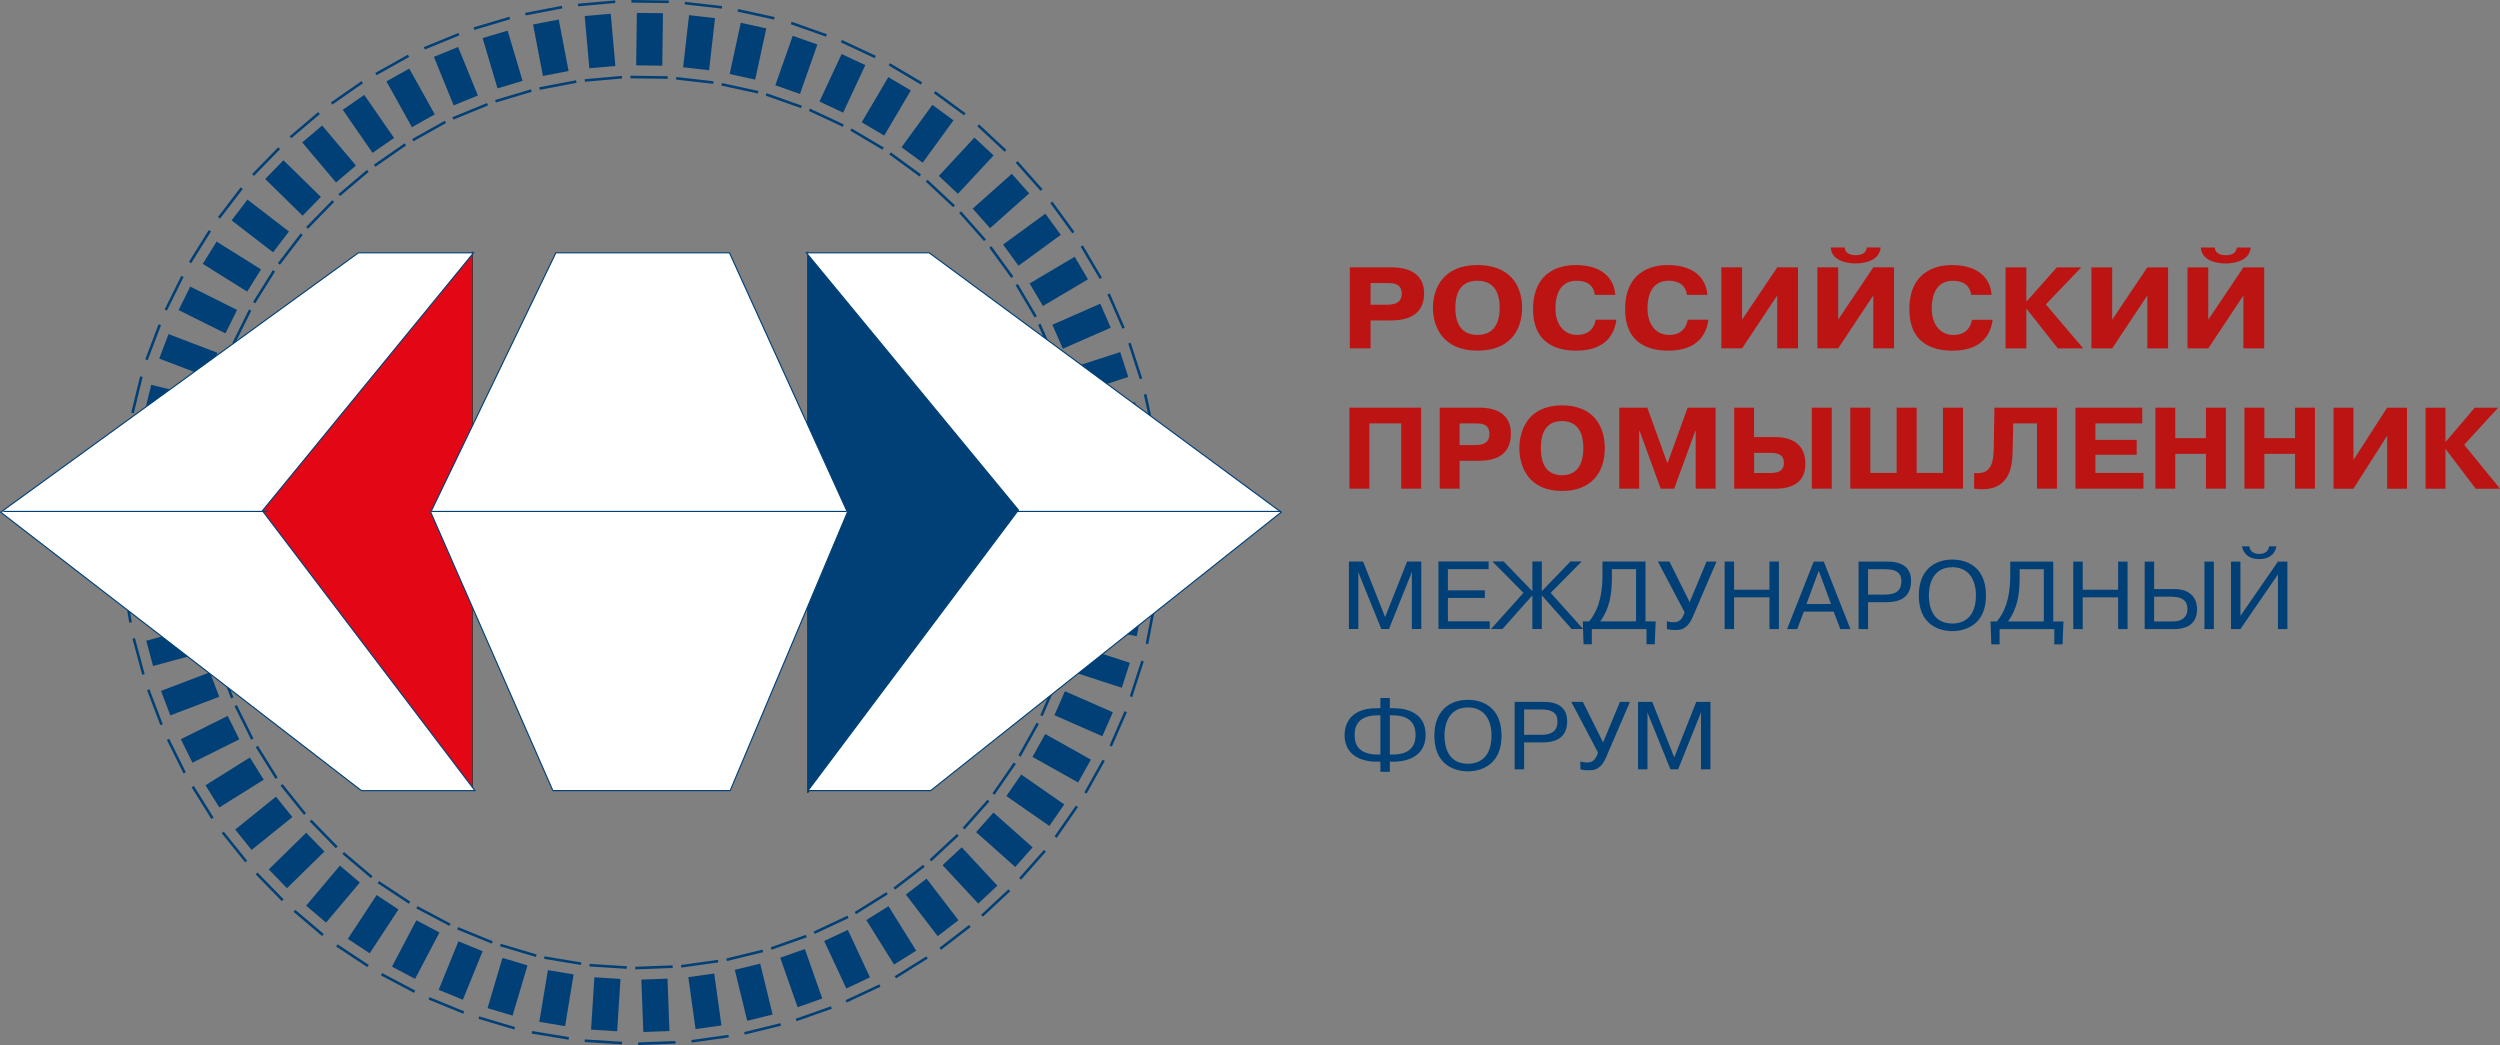
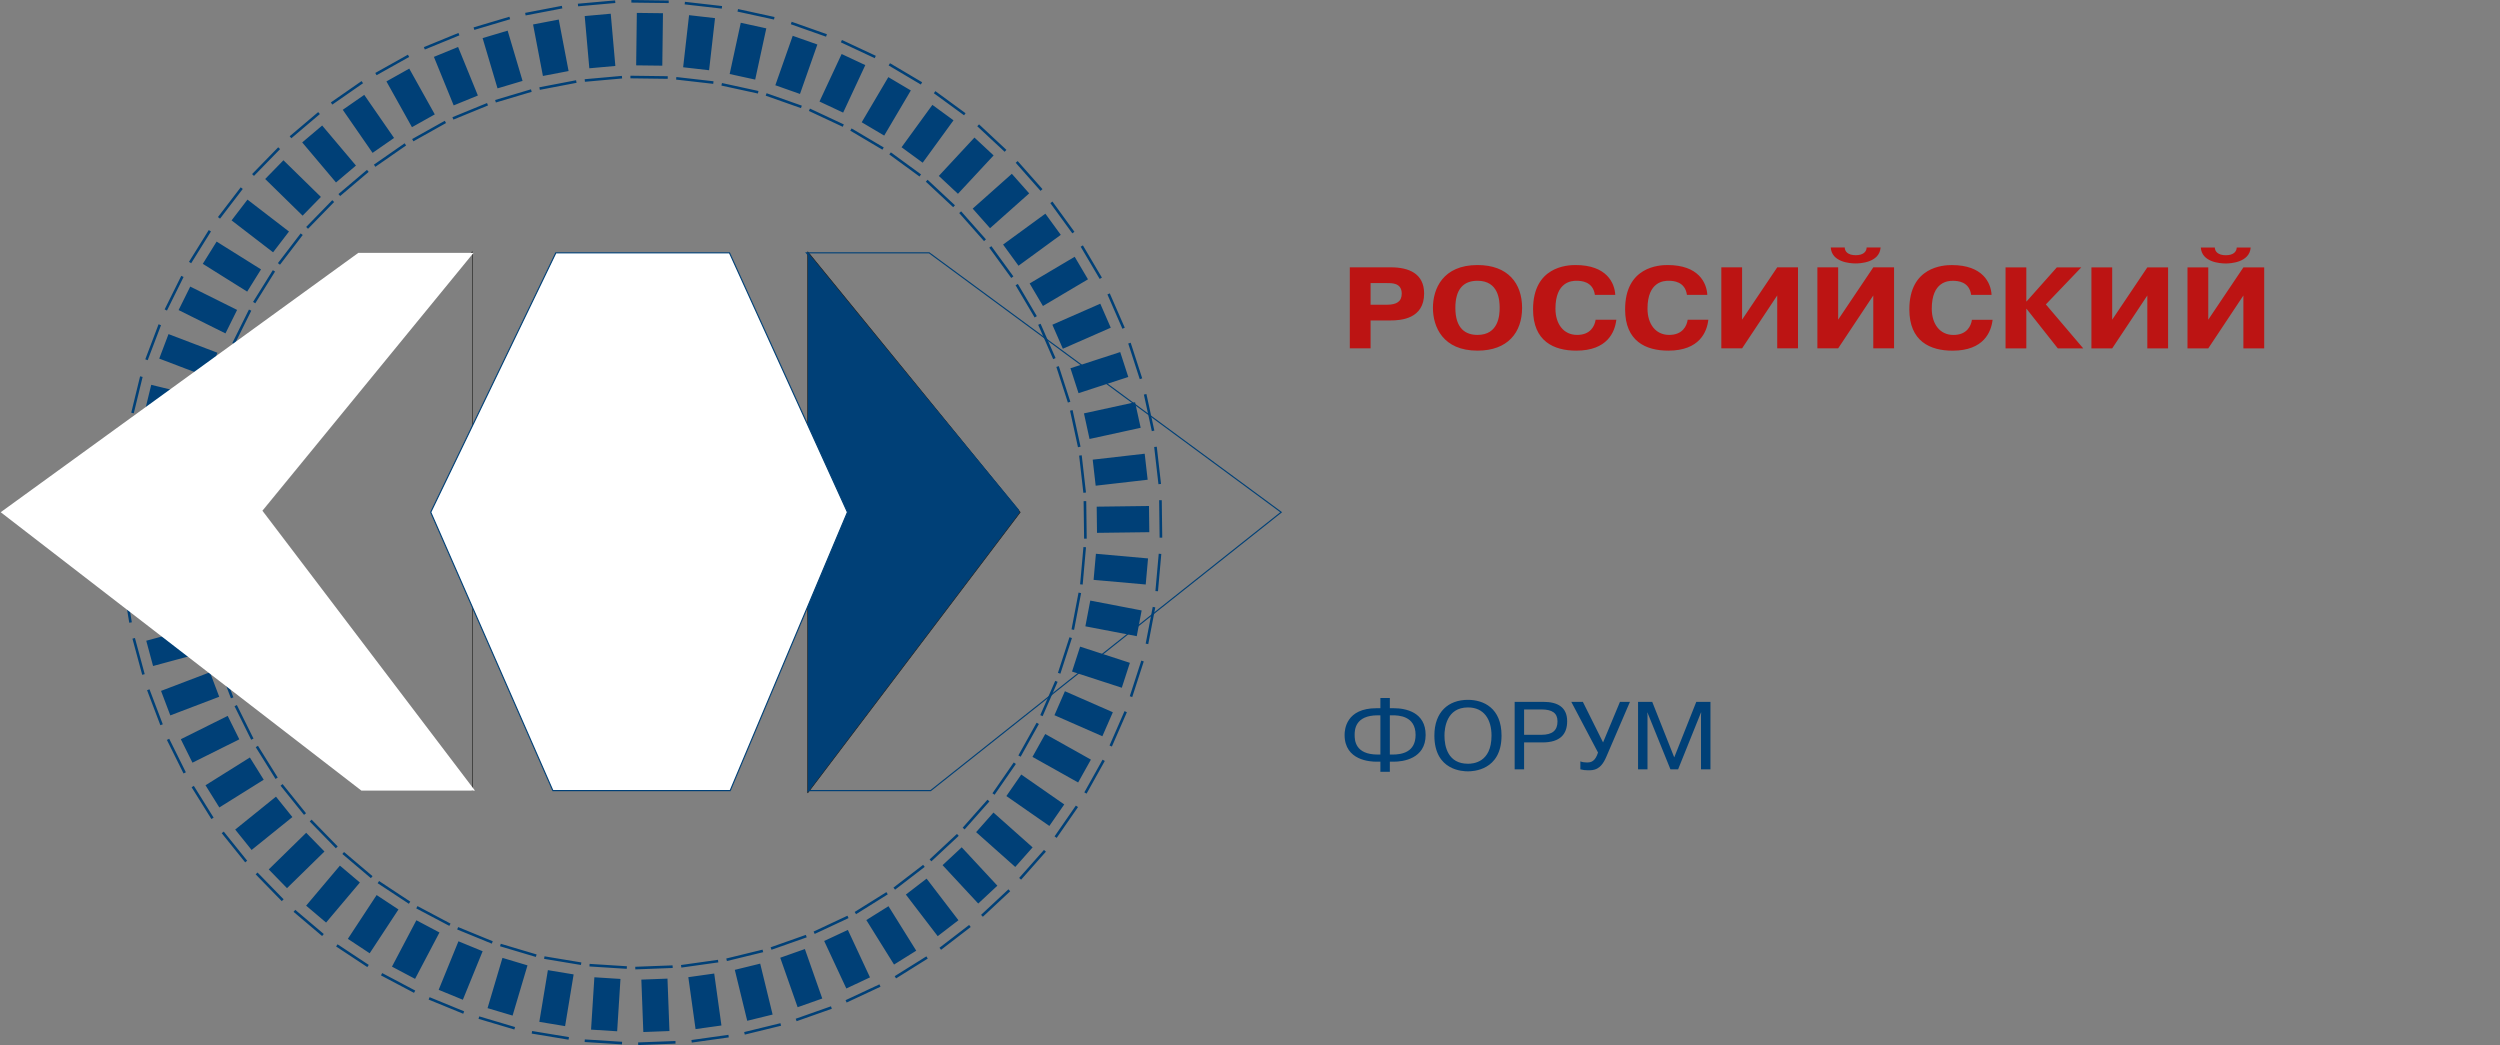
<svg xmlns="http://www.w3.org/2000/svg" width="500" height="209" viewBox="0 0 500 209" fill="none">
  <rect x="0" y="0" width="500" height="209" fill="#808080" stroke="none" />
  <g clip-path="url(#clip0_3308_4460)">
    <path d="M37.596 93.832L38.322 88.643L27.96 87.187L27.234 92.376L37.596 93.832ZM40.022 95.31L41.059 87.894L40.544 87.823L39.507 95.239L40.022 95.31ZM26.091 85.794L25.576 85.724L24.539 93.147L25.054 93.217L26.091 85.801V85.794ZM39.169 84.543L40.41 79.453L30.246 76.965L29.004 82.055L39.169 84.543ZM41.433 86.254L43.203 78.979L42.695 78.852L40.925 86.127L41.433 86.254ZM28.525 75.388L28.017 75.261L26.246 82.542L26.754 82.663L28.525 75.388ZM41.63 75.445L43.485 70.546L33.702 66.82L31.847 71.719L41.63 75.445ZM43.669 77.424L46.328 70.425L45.841 70.242L43.182 77.247L43.669 77.431V77.424ZM32.2 65.039L31.713 64.855L29.054 71.861L29.54 72.044L32.2 65.046V65.039ZM45.093 66.679L47.421 61.985L38.047 57.319L35.719 62.013L45.093 66.679ZM46.928 68.849L50.257 62.14L49.791 61.907L46.462 68.616L46.928 68.849ZM36.721 55.403L36.255 55.17L32.926 61.879L33.392 62.112L36.714 55.403H36.721ZM49.438 58.323L52.203 53.876L43.323 48.319L40.558 52.766L49.431 58.323H49.438ZM51.054 60.663L55.011 54.307L54.566 54.032L50.609 60.387L51.054 60.663ZM42.194 46.291L41.75 46.015L37.793 52.37L38.237 52.646L42.194 46.291ZM54.616 50.461L57.797 46.305L49.495 39.921L46.314 44.078L54.616 50.461ZM55.998 52.943L60.548 46.997L60.132 46.679L55.582 52.625L55.998 52.943ZM48.557 37.786L48.141 37.468L43.591 43.413L44.007 43.731L48.557 37.786ZM60.527 43.13L64.18 39.384L56.69 32.053L53.036 35.8L60.52 43.13H60.527ZM61.606 45.76L66.826 40.402L66.452 40.034L61.232 45.393L61.606 45.76ZM56.013 29.819L55.639 29.458L50.419 34.817L50.793 35.184L56.013 29.826V29.819ZM67.2 36.492L71.192 33.113L64.434 25.104L60.442 28.483L67.2 36.492ZM68.025 39.214L73.731 34.379L73.392 33.976L67.686 38.811L68.025 39.207V39.214ZM63.976 22.813L63.637 22.417L57.931 27.253L58.27 27.648L63.976 22.813ZM74.514 30.575L78.81 27.592L72.849 18.974L68.554 21.958L74.514 30.575ZM75.078 33.361L81.222 29.091L80.926 28.659L74.782 32.929L75.078 33.361ZM72.61 16.648L72.313 16.217L66.17 20.487L66.466 20.918L72.61 16.648ZM82.393 25.436L86.957 22.877L81.85 13.722L77.286 16.281L82.393 25.436ZM82.682 28.264L89.207 24.609L88.953 24.156L82.428 27.811L82.682 28.264ZM81.836 11.389L81.582 10.936L75.057 14.591L75.311 15.044L81.836 11.389ZM90.737 21.081L95.576 19.102L91.619 9.395L86.78 11.375L90.737 21.081ZM90.681 23.923L97.6 21.088L97.403 20.607L90.483 23.442L90.681 23.923ZM91.887 7.069L91.689 6.589L84.77 9.424L84.967 9.904L91.887 7.069ZM99.505 17.674L104.513 16.182L101.529 6.129L96.521 7.621L99.505 17.674ZM99.173 20.501L106.34 18.366L106.192 17.864L99.025 19.999L99.173 20.501ZM102.03 3.846L101.882 3.344L94.716 5.479L94.864 5.981L102.03 3.846ZM108.583 15.192L113.718 14.21L111.75 3.909L106.615 4.892L108.583 15.192ZM107.969 17.97L115.312 16.564L115.213 16.048L107.87 17.454L107.969 17.97ZM112.469 1.683L112.371 1.166L105.028 2.573L105.127 3.089L112.469 1.683ZM117.865 13.658L123.071 13.191L122.147 2.743L116.941 3.21L117.865 13.658ZM116.977 16.359L124.425 15.694L124.376 15.178L116.934 15.842L116.984 16.366L116.977 16.359ZM123.071 0.594L123.021 0.078L115.573 0.742L115.622 1.265L123.071 0.601V0.594ZM127.232 13.071L132.459 13.135L132.593 2.644L127.366 2.58L127.232 13.071ZM126.076 15.666L133.545 15.765V15.242L126.083 15.143V15.666H126.076ZM133.743 0.615V0.099L126.273 0V0.523L133.743 0.615ZM136.628 13.453L141.819 14.047L143.004 3.627L137.813 3.033L136.628 13.453ZM135.217 15.92L142.645 16.769L142.701 16.253L135.274 15.404L135.217 15.92ZM144.359 1.725L144.415 1.209L136.988 0.361L136.931 0.877L144.359 1.725ZM145.932 14.803L151.038 15.92L153.26 5.67L148.153 4.553L145.932 14.803ZM144.281 17.115L151.581 18.706L151.694 18.197L144.394 16.606L144.281 17.115ZM154.798 3.909L154.911 3.4L147.61 1.81L147.497 2.319L154.798 3.909ZM155.066 17.051L159.996 18.791L163.474 8.9L158.543 7.161L155.066 17.051ZM153.14 19.137L160.194 21.625L160.363 21.131L153.317 18.642L153.14 19.137ZM165.209 7.338L165.385 6.843L158.332 4.355L158.162 4.85L165.209 7.338ZM163.89 20.303L168.63 22.523L173.06 13.022L168.327 10.802L163.897 20.303H163.89ZM161.774 22.191L168.545 25.358L168.764 24.884L161.993 21.717L161.774 22.191ZM174.943 11.636L175.162 11.163L168.39 7.995L168.171 8.469L174.943 11.636ZM172.34 24.453L176.84 27.118L182.166 18.091L177.666 15.425L172.34 24.453ZM170.048 26.128L176.481 29.939L176.749 29.494L170.316 25.683L170.048 26.136V26.128ZM184.169 16.903L184.43 16.451L177.997 12.64L177.729 13.092L184.162 16.903H184.169ZM180.311 29.451L184.536 32.541L190.701 24.064L186.475 20.975L180.311 29.451ZM177.863 30.893L183.901 35.305L184.211 34.88L178.173 30.469L177.863 30.893ZM192.81 23.067L193.113 22.643L187.075 18.225L186.772 18.649L192.81 23.06V23.067ZM187.766 35.191L191.589 38.762L198.721 31.084L194.89 27.514L187.759 35.191H187.766ZM185.164 36.337L190.637 41.441L190.99 41.059L185.523 35.955L185.164 36.337ZM200.928 30.356L201.281 29.974L195.807 24.87L195.455 25.252L200.928 30.356ZM194.538 41.724L198.008 45.64L205.838 38.677L202.367 34.76L194.538 41.724ZM191.843 42.614L196.802 48.22L197.19 47.874L192.224 42.268L191.836 42.614H191.843ZM208.109 38.168L208.497 37.821L203.531 32.215L203.143 32.562L208.102 38.168H208.109ZM200.618 48.913L203.7 53.148L212.158 46.969L209.075 42.735L200.618 48.913ZM197.853 49.542L202.254 55.594L202.678 55.283L198.276 49.231L197.853 49.542ZM214.464 46.672L214.887 46.361L210.486 40.31L210.063 40.621L214.464 46.672ZM205.929 56.69L208.588 61.2L217.596 55.862L214.937 51.352L205.929 56.69ZM203.115 57.05L206.924 63.497L207.368 63.229L203.566 56.782L203.115 57.05ZM219.931 55.792L220.382 55.523L216.58 49.076L216.136 49.344L219.938 55.792H219.931ZM210.472 64.947L212.567 69.747L222.153 65.54L220.058 60.74L210.472 64.947ZM207.636 64.961L210.634 71.825L211.114 71.613L208.116 64.749L207.636 64.961ZM224.48 65.753L224.953 65.54L221.955 58.676L221.482 58.888L224.48 65.753ZM214.09 73.649L215.706 78.633L225.658 75.395L224.043 70.411L214.09 73.649ZM211.269 73.388L213.575 80.513L214.069 80.351L211.763 73.225L211.269 73.388ZM227.951 75.834L228.444 75.671L226.138 68.545L225.644 68.708L227.951 75.834ZM216.792 82.677L217.906 87.795L228.134 85.561L227.019 80.443L216.792 82.677ZM214.006 82.132L215.593 89.449L216.108 89.336L214.521 82.019L214.013 82.132H214.006ZM230.363 86.233L230.871 86.12L229.284 78.803L228.776 78.916L230.363 86.233ZM218.541 91.938L219.134 97.141L229.531 95.946L228.938 90.743L218.541 91.931V91.938ZM215.825 91.118L216.672 98.562L217.194 98.505L216.347 91.061L215.832 91.118H215.825ZM231.689 96.844L232.204 96.787L231.357 89.343L230.835 89.4L231.689 96.844ZM219.338 101.333L219.402 106.571L229.862 106.437L229.799 101.199L219.331 101.333H219.338ZM216.721 100.237L216.82 107.731H217.342L217.25 100.23H216.728L216.721 100.237ZM231.929 107.54H232.451L232.352 100.046H231.83L231.922 107.54H231.929ZM219.183 110.756L218.717 115.974L229.143 116.9L229.608 111.683L219.183 110.756ZM216.686 109.406L216.023 116.864L216.538 116.907L217.201 109.449L216.679 109.406H216.686ZM231.075 118.208L231.597 118.25L232.26 110.792L231.745 110.742L231.082 118.201L231.075 118.208ZM218.054 120.116L217.074 125.263L227.351 127.235L228.331 122.089L218.054 120.116ZM215.706 118.519L214.302 125.878L214.817 125.977L216.22 118.618L215.706 118.519ZM229.136 128.727L229.65 128.826L231.061 121.474L230.546 121.375L229.136 128.727ZM216.023 129.328L214.408 134.312L224.36 137.549L225.976 132.566L216.023 129.328ZM213.893 127.447L211.586 134.573L212.08 134.736L214.387 127.61L213.893 127.447ZM225.954 139.246L226.448 139.409L228.755 132.283L228.261 132.12L225.954 139.246ZM212.983 138.242L210.888 143.042L220.474 147.249L222.569 142.449L212.976 138.242H212.983ZM211.05 136.164L208.052 143.028L208.525 143.233L211.523 136.369L211.043 136.164H211.05ZM221.899 149.101L222.378 149.306L225.376 142.442L224.903 142.229L221.906 149.094L221.899 149.101ZM209.047 146.803L206.494 151.377L215.628 156.495L218.181 151.922L209.047 146.803ZM207.319 144.548L203.672 151.087L204.131 151.342L207.777 144.803L207.326 144.548H207.319ZM216.862 158.475L217.314 158.729L220.96 152.19L220.509 151.936L216.862 158.475ZM204.251 154.905L201.274 159.21L209.872 165.191L212.849 160.886L204.251 154.905ZM202.748 152.494L198.488 158.652L198.918 158.949L203.178 152.791L202.748 152.494ZM210.909 167.276L211.339 167.573L215.6 161.416L215.169 161.119L210.909 167.276ZM198.692 162.512L195.222 166.428L203.051 173.391L206.522 169.475L198.692 162.512ZM197.493 159.938L192.535 165.537L192.922 165.884L197.881 160.285L197.493 159.938ZM203.834 175.59L204.222 175.936L209.181 170.33L208.793 169.984L203.834 175.583V175.59ZM192.344 169.461L188.514 173.031L195.645 180.708L199.475 177.138L192.344 169.461ZM191.392 166.781L185.918 171.886L186.278 172.267L191.745 167.163L191.392 166.781ZM196.216 182.97L196.569 183.352L202.043 178.248L201.683 177.866L196.216 182.97ZM185.319 175.724L181.171 178.913L187.541 187.233L191.688 184.045L185.319 175.724ZM184.627 172.967L178.695 177.52L179.013 177.937L184.945 173.377L184.627 172.967ZM187.893 189.545L188.211 189.962L194.143 185.402L193.825 184.992L187.893 189.552V189.545ZM177.701 181.238L173.264 184.01L178.808 192.91L183.245 190.139L177.701 181.245V181.238ZM177.278 178.425L170.936 182.391L171.212 182.836L177.553 178.87L177.278 178.425ZM178.935 195.236L179.21 195.681L185.551 191.715L185.276 191.27L178.935 195.236ZM169.575 185.982L164.835 188.195L169.265 197.696L173.998 195.476L169.568 185.975L169.575 185.982ZM169.49 183.14L162.719 186.314L162.938 186.788L169.709 183.621L169.49 183.147V183.14ZM169.11 200.036L169.328 200.51L176.1 197.343L175.881 196.869L169.11 200.036ZM160.977 189.807L156.046 191.546L159.524 201.443L164.454 199.704L160.977 189.814V189.807ZM161.174 186.972L154.128 189.46L154.297 189.955L161.344 187.467L161.174 186.979V186.972ZM159.143 203.747L159.319 204.242L166.366 201.754L166.196 201.259L159.143 203.747ZM152.04 192.726L146.961 193.97L149.444 204.157L154.523 202.913L152.04 192.726ZM152.512 189.927L145.254 191.701L145.381 192.21L152.639 190.436L152.512 189.927ZM148.831 206.413L148.957 206.922L156.216 205.147L156.089 204.638L148.823 206.413H148.831ZM142.842 194.706L137.665 195.434L139.111 205.819L144.288 205.098L142.842 194.706ZM143.597 191.963L136.198 193.002L136.268 193.518L143.667 192.479L143.597 191.963ZM138.285 208.003L138.356 208.519L145.755 207.48L145.685 206.964L138.285 208.003ZM133.496 195.724L128.269 195.922L128.664 206.406L133.891 206.208L133.496 195.731V195.724ZM134.519 193.073L127.049 193.355L127.07 193.879L134.54 193.596L134.519 193.073ZM127.62 208.491L127.642 209.014L135.111 208.724L135.09 208.201L127.62 208.484V208.491ZM124.094 195.787L118.874 195.455L118.211 205.925L123.431 206.257L124.094 195.794V195.787ZM125.377 193.249L117.922 192.776L117.886 193.292L125.349 193.765L125.384 193.249H125.377ZM116.962 207.89L116.927 208.406L124.39 208.88L124.425 208.357L116.962 207.883V207.89ZM114.734 194.882L109.577 194.027L107.863 204.37L113.02 205.225L114.726 194.882H114.734ZM116.271 192.486L108.9 191.263L108.816 191.772L116.187 192.995L116.271 192.479V192.486ZM106.424 206.201L106.34 206.717L113.711 207.94L113.795 207.424L106.424 206.201ZM105.5 193.073L100.492 191.574L97.509 201.627L102.517 203.118L105.5 193.066V193.073ZM107.32 190.888L100.154 188.753L100.006 189.255L107.172 191.39L107.32 190.888ZM95.851 203.267L95.703 203.769L102.869 205.904L103.018 205.409L95.851 203.274V203.267ZM96.528 190.245L91.689 188.258L87.732 197.965L92.571 199.951L96.528 190.245ZM98.553 188.251L91.633 185.416L91.436 185.897L98.355 188.732L98.553 188.251ZM85.92 199.435L85.722 199.916L92.642 202.751L92.839 202.27L85.92 199.435ZM87.895 186.498L83.275 184.052L78.394 193.327L83.014 195.773L87.895 186.491V186.498ZM90.102 184.717L83.493 181.217L83.253 181.684L89.863 185.176L90.109 184.717H90.102ZM76.44 194.614L76.193 195.08L82.802 198.573L83.049 198.113L76.44 194.614ZM79.691 181.889L75.325 179.012L69.57 187.771L73.936 190.655L79.691 181.896V181.889ZM82.061 180.326L75.819 176.205L75.53 176.643L81.772 180.758L82.061 180.319V180.326ZM67.51 188.859L67.221 189.298L73.463 193.419L73.752 192.981L67.51 188.859ZM71.975 176.502L67.982 173.123L61.225 181.132L65.217 184.512L71.975 176.502ZM74.514 175.236L68.808 170.401L68.469 170.797L74.175 175.632L74.514 175.229V175.236ZM59.053 181.967L58.714 182.37L64.42 187.205L64.759 186.802L59.053 181.967ZM64.893 170.302L61.239 166.555L53.748 173.886L57.402 177.633L64.893 170.302ZM67.538 169.284L62.318 163.925L61.944 164.293L67.164 169.652L67.538 169.291V169.284ZM51.505 174.501L51.131 174.869L56.351 180.227L56.725 179.86L51.505 174.501ZM58.474 163.409L55.194 159.33L47.04 165.912L50.32 169.991L58.474 163.416V163.409ZM61.204 162.646L56.513 156.814L56.111 157.139L60.802 162.971L61.204 162.646ZM44.748 166.315L44.346 166.64L49.036 172.472L49.438 172.147L44.748 166.315ZM52.74 155.937L49.975 151.497L41.101 157.054L43.866 161.494L52.747 155.944L52.74 155.937ZM55.547 155.506L51.59 149.157L51.145 149.433L55.103 155.789L55.547 155.506ZM38.767 157.174L38.322 157.45L42.279 163.805L42.724 163.53L38.767 157.174ZM47.866 147.871L45.538 143.177L36.164 147.843L38.491 152.537L47.866 147.864V147.871ZM50.701 147.715L47.372 141.006L46.906 141.24L50.236 147.949L50.701 147.715ZM33.843 147.751L33.377 147.984L36.707 154.693L37.172 154.46L33.843 147.751ZM43.845 139.352L41.99 134.453L32.207 138.179L34.062 143.078L43.845 139.352ZM46.681 139.479L44.021 132.481L43.535 132.665L46.187 139.663L46.673 139.479H46.681ZM29.9 137.861L29.413 138.044L32.073 145.043L32.559 144.859L29.9 137.861ZM40.72 130.466L39.352 125.411L29.251 128.147L30.613 133.202L40.713 130.466H40.72ZM43.528 130.869L41.574 123.637L41.073 123.771L43.027 131.003L43.528 130.869ZM26.987 127.596L26.486 127.73L28.44 134.962L28.941 134.828L26.987 127.596ZM38.527 121.304L37.673 116.136L27.347 117.847L28.2 123.015L38.527 121.304ZM41.278 121.99L40.057 114.602L39.542 114.687L40.763 122.075L41.278 121.99ZM25.146 117.076L24.631 117.161L25.851 124.549L26.366 124.464L25.146 117.076ZM37.285 111.965L36.954 106.734L26.507 107.398L26.839 112.623L37.285 111.958V111.965ZM39.959 112.927L39.486 105.447L38.964 105.483L39.437 112.962L39.959 112.934V112.927ZM24.405 106.409L23.883 106.444L24.356 113.924L24.878 113.888L24.405 106.409ZM37.003 102.549L37.201 97.31L26.74 96.915L26.543 102.153L37.003 102.549ZM39.563 103.772L39.846 96.285L39.324 96.264L39.042 103.751L39.563 103.772ZM24.744 95.713L24.222 95.692L23.94 103.178L24.462 103.199L24.744 95.713Z" fill="#004077" />
    <path d="M161.534 50.334L204.046 102.45L161.534 158.595V50.334Z" fill="#004077" />
    <path d="M161.534 50.334L204.046 102.45L161.534 158.595V50.334Z" stroke="#1D1D1B" stroke-width="0.12" stroke-miterlimit="2.61" />
-     <path d="M94.476 50.334V158.157L52.324 102.153L94.476 50.334Z" fill="#E30615" />
    <path d="M94.476 50.334V158.157L52.324 102.153L94.476 50.334Z" stroke="#1D1D1B" stroke-width="0.12" stroke-miterlimit="2.61" />
-     <path d="M161.273 50.567L203.686 102.004L161.598 158.121H186.13L256.235 102.443L185.841 50.567H161.273Z" fill="white" />
    <path d="M161.273 50.567L203.686 102.004L161.598 158.121H186.13L256.235 102.443L185.841 50.567H161.273Z" stroke="#004077" stroke-width="0.23" stroke-miterlimit="2.61" />
    <path d="M111.171 50.567L86.145 102.443L110.572 158.121H146.037L169.49 102.443L145.896 50.567H111.171Z" fill="white" />
    <path d="M111.171 50.567L86.145 102.443L110.572 158.121H146.037L169.49 102.443L145.896 50.567H111.171Z" stroke="#004077" stroke-width="0.23" stroke-miterlimit="2.61" />
    <path d="M71.671 50.567H94.709L52.493 102.146L94.991 158.121H72.278L0.141 102.443L71.671 50.567Z" fill="white" />
-     <path d="M202.607 102.287H256.242M86.315 102.287H169.321M0.684 102.287H53.636M71.671 50.568H94.709L52.486 102.153L94.991 158.129H72.278L0.141 102.443L71.678 50.56L71.671 50.568Z" stroke="#004077" stroke-width="0.23" stroke-miterlimit="2.61" />
    <path d="M276.077 154.361H277.967V152.339H278.75C280.542 152.339 285.127 151.794 285.127 146.98C285.127 142.449 281.184 141.643 278.75 141.643H277.967V139.6H276.077V141.643H275.294C269.221 141.643 268.918 145.906 268.918 146.98C268.918 152.112 274.088 152.339 275.294 152.339H276.077V154.361ZM276.077 150.911H275.555C270.991 150.911 270.928 147.998 270.928 146.98C270.928 146.019 270.991 143.064 275.555 143.064H276.077V150.911ZM277.967 150.911V143.064H278.511C279.618 143.064 283.117 143.12 283.117 146.98C283.117 150.451 280.359 150.911 278.511 150.911H277.967ZM286.876 147.114C286.876 154.177 292.667 154.269 293.591 154.269C294.459 154.269 300.306 154.17 300.306 147.114C300.306 141.621 296.723 139.967 293.591 139.967C289.669 139.967 286.876 142.392 286.876 147.114ZM288.893 147.114C288.893 145.63 289.296 141.487 293.598 141.487C296.836 141.487 298.303 143.933 298.303 147.114C298.303 152.551 294.579 152.749 293.598 152.749C289.578 152.749 288.893 149.299 288.893 147.114ZM302.93 140.37V153.866H304.82V148.486H308.481C312.121 148.486 313.433 146.768 313.433 144.244C313.433 141.452 311.543 140.37 308.665 140.37H302.93ZM304.82 141.89H308.284C310.456 141.89 311.5 142.618 311.5 144.28C311.5 146.054 310.513 146.959 308.284 146.959H304.82V141.89ZM320.613 148.486L316.572 140.37H314.258L319.605 150.508C319.019 152.339 318.18 152.494 317.397 152.494C316.931 152.494 316.508 152.438 316.071 152.282V153.866C316.656 154.014 317.037 154.057 317.644 154.057C318.751 154.057 320.113 154.014 321.22 151.455L325.988 140.37H323.992L320.613 148.486ZM334.093 153.866H335.623L340.187 142.526H340.244L340.201 143.049V153.866H342.092V140.37H339.256L334.848 151.476L330.446 140.37H327.611V153.866H329.501V143.049L329.459 142.526H329.501L334.086 153.866H334.093Z" fill="#004077" />
-     <path d="M276.261 125.8H277.791L282.355 114.46H282.411L282.369 114.984V125.8H284.259V112.304H281.424L277.022 123.41L272.614 112.304H269.778V125.8H271.669V114.984L271.626 114.46H271.669L276.254 125.8H276.261ZM289.578 118.066V113.824H297.725V112.297H287.687V125.793H297.95V124.273H289.585V119.586H296.97V118.066H289.585H289.578ZM306.471 125.8H308.361V119.07L314.336 125.8H316.628L310.132 118.568L316.346 112.297H314.096L308.361 118.235V112.297H306.471V118.235L300.736 112.297H298.486L304.701 118.568L298.204 125.8H300.497L306.471 119.07V125.8ZM329.099 124.28V112.304H320.494V115.083C320.494 120.116 319.125 122.739 317.82 124.28H316.551L316.713 128.854H318.363V125.807H329.303V128.854H330.954L331.137 124.28H329.106H329.099ZM327.209 113.831V124.28H320.063C321.876 121.692 322.377 119.056 322.377 115.507V113.831H327.202H327.209ZM337.93 120.427L333.888 112.311H331.575L336.921 122.456C336.336 124.287 335.497 124.442 334.714 124.442C334.248 124.442 333.825 124.386 333.38 124.23V125.814C333.966 125.969 334.347 126.005 334.953 126.005C336.061 126.005 337.429 125.962 338.537 123.403L343.305 112.318H341.309L337.93 120.434V120.427ZM346.818 119.466H353.892V125.807H355.783V112.311H353.892V117.946H346.818V112.311H344.927V125.807H346.818V119.466ZM360.777 122.322H366.73L368.056 125.814H370.087L364.755 112.318H362.745L357.412 125.814H359.443L360.769 122.322H360.777ZM361.298 120.802L363.753 114.149L366.208 120.802H361.298ZM371.717 112.318V125.814H373.607V120.434H377.268C380.907 120.434 382.212 118.716 382.212 116.192C382.212 113.393 380.322 112.318 377.444 112.318H371.71H371.717ZM373.607 113.845H377.063C379.236 113.845 380.28 114.574 380.28 116.235C380.28 118.009 379.299 118.914 377.063 118.914H373.607V113.845ZM383.764 119.07C383.764 126.132 389.555 126.224 390.479 126.224C391.347 126.224 397.194 126.132 397.194 119.07C397.194 113.577 393.618 111.915 390.479 111.915C386.557 111.915 383.764 114.34 383.764 119.07ZM385.774 119.07C385.774 117.585 386.176 113.442 390.479 113.442C393.717 113.442 395.184 115.888 395.184 119.07C395.184 124.506 391.467 124.704 390.479 124.704C386.459 124.704 385.774 121.254 385.774 119.07ZM410.652 124.294V112.318H402.047V115.097C402.047 120.13 400.679 122.753 399.374 124.294H398.104L398.266 128.868H399.917V125.821H410.857V128.868H412.507L412.691 124.294H410.659H410.652ZM408.762 113.845V124.294H401.617C403.43 121.707 403.93 119.07 403.93 115.521V113.845H408.755H408.762ZM416.542 119.473H423.624V125.814H425.514V112.318H423.624V117.953H416.542V112.318H414.652V125.814H416.542V119.473ZM430.826 112.318H428.935V125.814H434.888C436.398 125.814 439.41 125.411 439.41 121.862C439.41 119.296 437.738 117.811 434.888 117.811H430.826V112.311V112.318ZM430.826 119.338H433.619C435.086 119.338 437.484 119.282 437.484 121.806C437.484 123.926 435.629 124.294 434.628 124.294H430.826V119.338ZM440.884 112.318V125.814H442.774V112.318H440.884ZM448.086 123.177V112.318H446.195V125.814H448.086L455.591 114.885V125.814H457.481V112.318H455.591L448.086 123.177ZM448.389 109.271C448.833 111.201 450.237 111.816 451.845 111.816C453.454 111.816 454.864 111.201 455.302 109.271H453.792C453.75 110.021 453.193 110.791 451.838 110.791C450.484 110.791 449.927 110.021 449.884 109.271H448.375H448.389Z" fill="#004077" />
-     <path d="M273.869 84.685H280.239V97.735H284.224V81.539H269.891V97.735H273.869V84.685ZM287.941 81.539V97.735H291.926V92.157H295.714C297.767 92.157 302.182 91.832 302.182 86.763C302.182 82.762 299.241 81.532 295.813 81.532H287.941V81.539ZM291.926 84.685H295.037C295.926 84.685 297.887 84.593 297.887 86.791C297.887 88.368 296.92 89.011 295.037 89.011H291.926V84.685ZM312.417 98.194C318.236 98.194 320.959 94.54 320.959 89.633C320.959 84.727 318.229 81.072 312.417 81.072C305.759 81.072 303.875 85.858 303.875 89.633C303.875 93.408 305.759 98.194 312.417 98.194ZM312.417 95.049C310.195 95.049 308.171 93.868 308.171 89.633C308.171 85.929 309.687 84.218 312.417 84.218C316.494 84.218 316.663 88.198 316.663 89.633C316.663 91.068 316.466 95.049 312.417 95.049ZM332.139 97.735H334.84L339.066 86.169H339.136V97.735H343.121V81.539H337.521L333.493 92.666L329.459 81.539H323.858V97.735H327.843V86.169H327.914L332.139 97.735ZM350.824 81.539H346.839V97.735H354.993C358.879 97.735 361.073 96.229 361.073 92.716C361.073 90.263 359.916 87.413 355.014 87.413H350.817V81.539H350.824ZM350.824 90.567H354.076C355.698 90.567 356.784 91.005 356.784 92.581C356.784 94.038 355.797 94.596 354.203 94.596H350.824V90.573V90.567ZM362.364 81.539V97.735H366.342V81.539H362.364ZM374.065 94.589V81.539H370.059V97.735H392.602V81.539H388.596V94.589H383.334V81.539H379.327V94.589H374.065ZM394.824 97.735C401.92 98.682 402.449 93.458 402.527 90.333L402.647 84.685H407.401V97.735H411.386V81.539H398.88L398.76 89.266C398.711 91.995 398.562 95.049 394.824 94.589V97.735ZM419.081 87.972V84.685H428.449V81.539H415.096V97.735H428.688V94.589H419.081V90.955H427.334V87.972H419.081ZM435.058 90.772H441.187V97.735H445.173V81.539H441.187V87.626H435.058V81.539H431.08V97.735H435.058V90.772ZM452.875 90.772H459.005V97.735H462.99V81.539H459.005V87.626H452.875V81.539H448.89V97.735H452.875V90.772ZM470.685 92.002V81.546H466.7V97.742H470.685L477.421 87.166V97.742H481.4V81.546H477.421L470.685 92.002ZM489.145 88.347H489.095V81.546H485.11V97.742H489.095V89.831H489.145L495.133 97.742H500.007L492.841 88.948L499.626 81.546H494.943L489.152 88.347H489.145Z" fill="#BC1413" />
    <path d="M269.962 53.473V69.669H274.116V64.091H278.073C280.218 64.091 284.824 63.766 284.824 58.697C284.824 54.696 281.748 53.466 278.172 53.466H269.962V53.473ZM274.116 56.619H277.368C278.299 56.619 280.345 56.527 280.345 58.726C280.345 60.302 279.336 60.946 277.368 60.946H274.116V56.619ZM295.503 70.129C301.576 70.129 304.418 66.474 304.418 61.568C304.418 56.661 301.576 53.007 295.503 53.007C288.555 53.007 286.587 57.793 286.587 61.568C286.587 65.343 288.555 70.129 295.503 70.129ZM295.503 66.983C293.189 66.983 291.073 65.802 291.073 61.568C291.073 57.863 292.66 56.153 295.503 56.153C299.756 56.153 299.932 60.133 299.932 61.568C299.932 63.003 299.735 66.983 295.503 66.983ZM319.125 63.95C318.949 65.152 318.138 66.983 315.422 66.983C312.706 66.983 311.091 64.784 311.091 61.73C311.091 56.315 314.364 56.153 315.295 56.153C316.226 56.153 318.596 56.266 318.977 58.973H323.054C322.927 56.591 321.34 53.007 315.098 53.007C313.412 53.007 306.612 53.332 306.612 61.872C306.612 68.234 310.745 70.129 315.253 70.129C321.495 70.129 322.983 66.382 323.266 63.95H319.139H319.125ZM337.535 63.95C337.359 65.152 336.554 66.983 333.832 66.983C331.109 66.983 329.501 64.784 329.501 61.73C329.501 56.315 332.774 56.153 333.705 56.153C334.636 56.153 337.006 56.266 337.387 58.973H341.464C341.337 56.591 339.75 53.007 333.507 53.007C331.822 53.007 325.022 53.332 325.022 61.872C325.022 68.234 329.148 70.129 333.663 70.129C339.905 70.129 341.393 66.382 341.668 63.95H337.535ZM348.419 63.929V53.473H344.264V69.669H348.419L355.444 59.093V69.669H359.599V53.473H355.444L348.419 63.929ZM367.633 63.929V53.473H363.478V69.669H367.633L374.658 59.093V69.669H378.812V53.473H374.658L367.633 63.929ZM366.151 49.493C366.328 52.363 369.826 52.688 371.138 52.688C371.999 52.688 375.899 52.526 376.125 49.493H373.332C373.304 50.306 372.704 51.041 371.138 51.041C369.572 51.041 368.945 50.278 368.945 49.493H366.151ZM394.387 63.957C394.21 65.159 393.406 66.99 390.684 66.99C387.961 66.99 386.353 64.791 386.353 61.737C386.353 56.322 389.626 56.16 390.557 56.16C391.488 56.16 393.858 56.273 394.232 58.98H398.316C398.189 56.598 396.602 53.014 390.359 53.014C388.673 53.014 381.867 53.339 381.867 61.879C381.867 68.241 386 70.136 390.507 70.136C396.757 70.136 398.238 66.389 398.52 63.957H394.394H394.387ZM405.313 60.281H405.263V53.48H401.109V69.676H405.263V61.766H405.313L411.562 69.676H416.648L409.171 60.882L416.253 53.48H411.365L405.32 60.281H405.313ZM422.439 63.936V53.48H418.284V69.676H422.439L429.464 59.1V69.676H433.619V53.48H429.464L422.439 63.936ZM441.653 63.936V53.48H437.498V69.676H441.653L448.678 59.1V69.676H452.84V53.48H448.678L441.653 63.936ZM440.165 49.5C440.341 52.37 443.839 52.696 445.151 52.696C446.005 52.696 449.913 52.533 450.138 49.5H447.345C447.324 50.313 446.717 51.048 445.158 51.048C443.6 51.048 442.965 50.285 442.965 49.5H440.165Z" fill="#BC1413" />
  </g>
  <defs>
    <clipPath id="clip0_3308_4460">
      <rect width="500" height="209" fill="white" />
    </clipPath>
  </defs>
</svg>